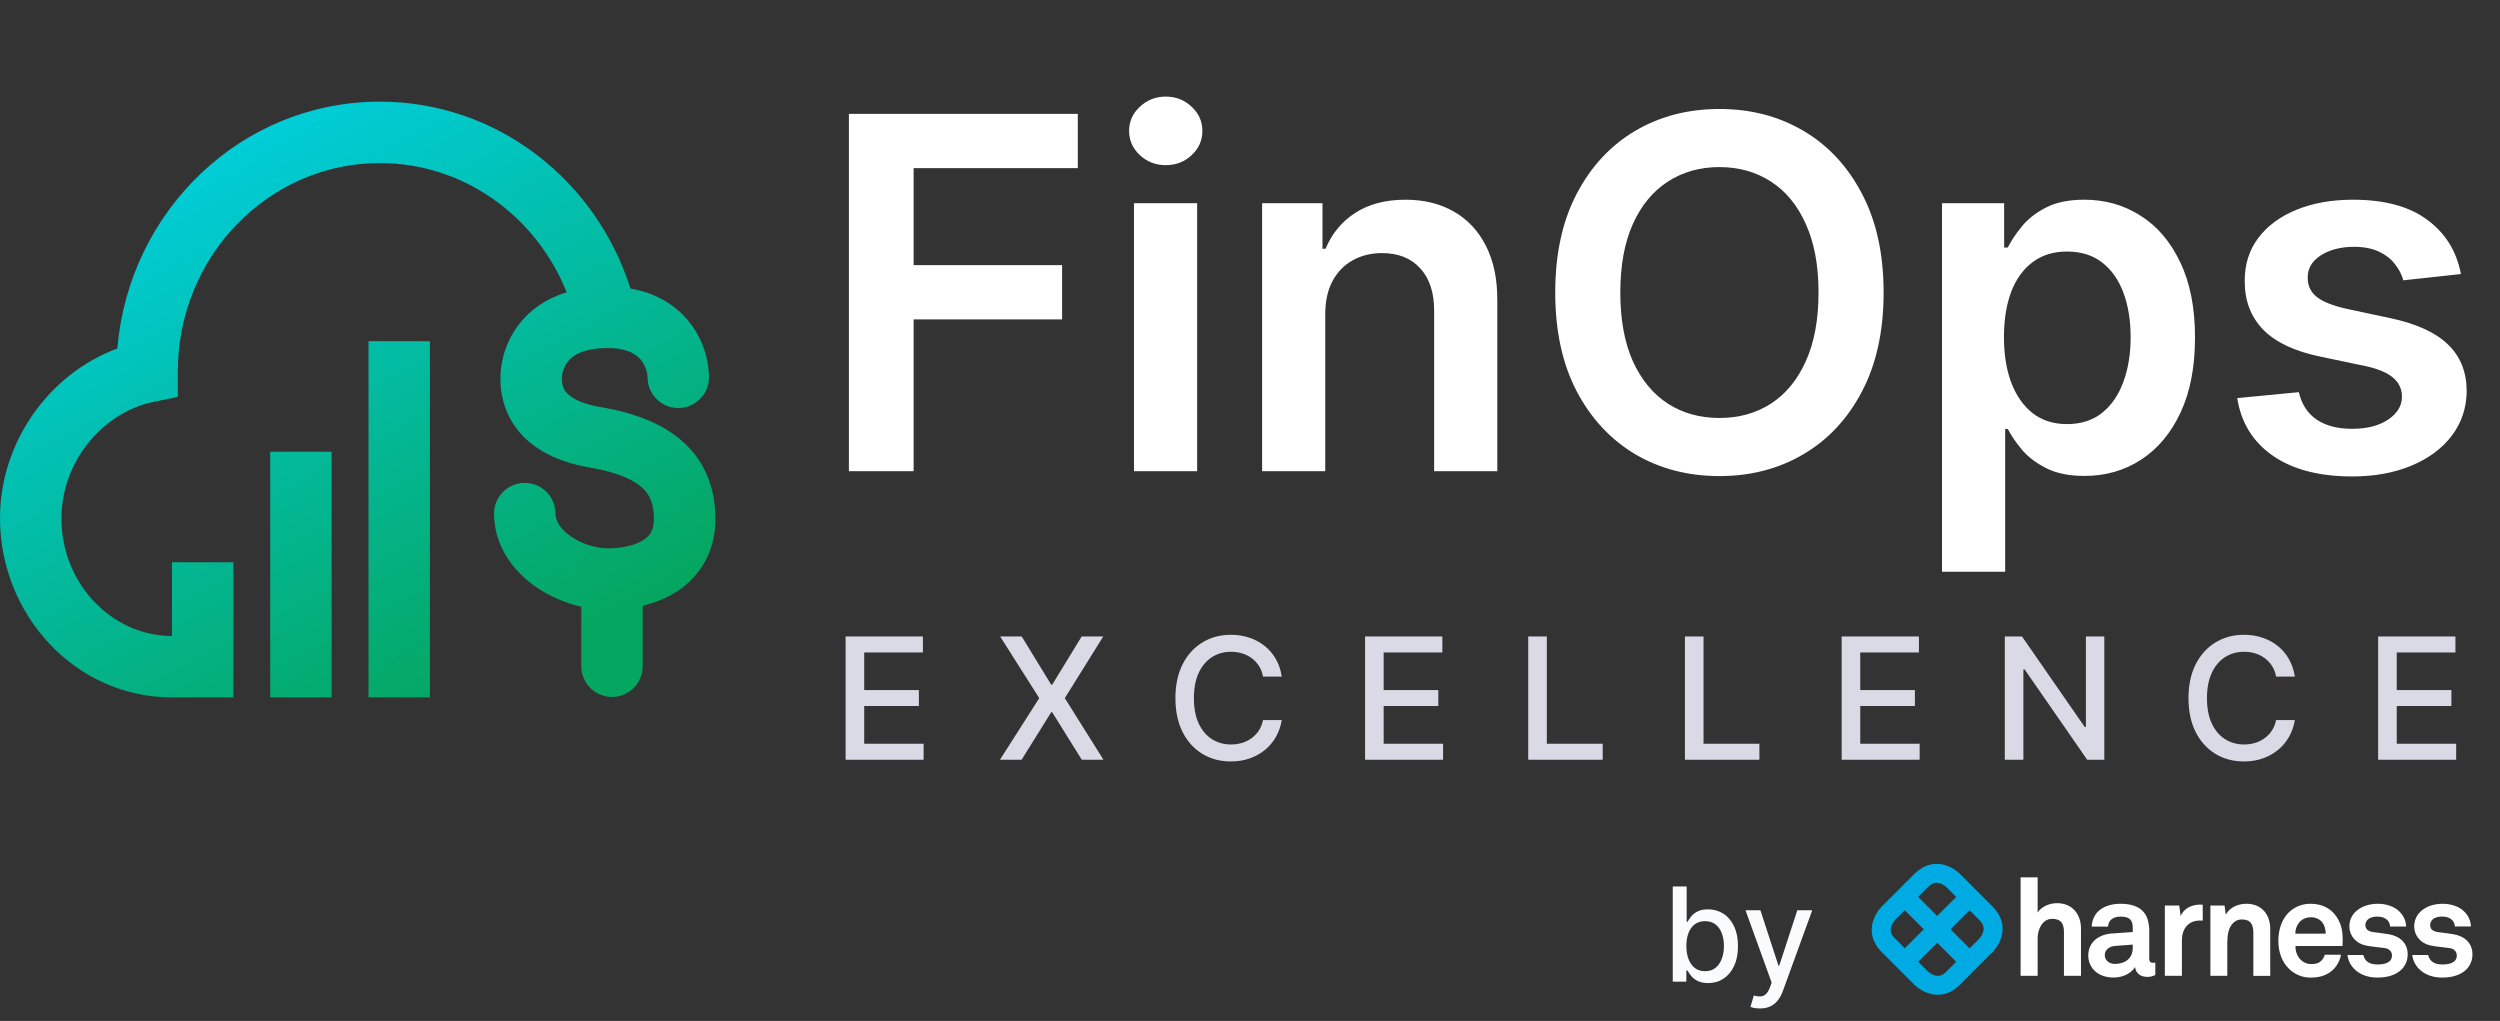
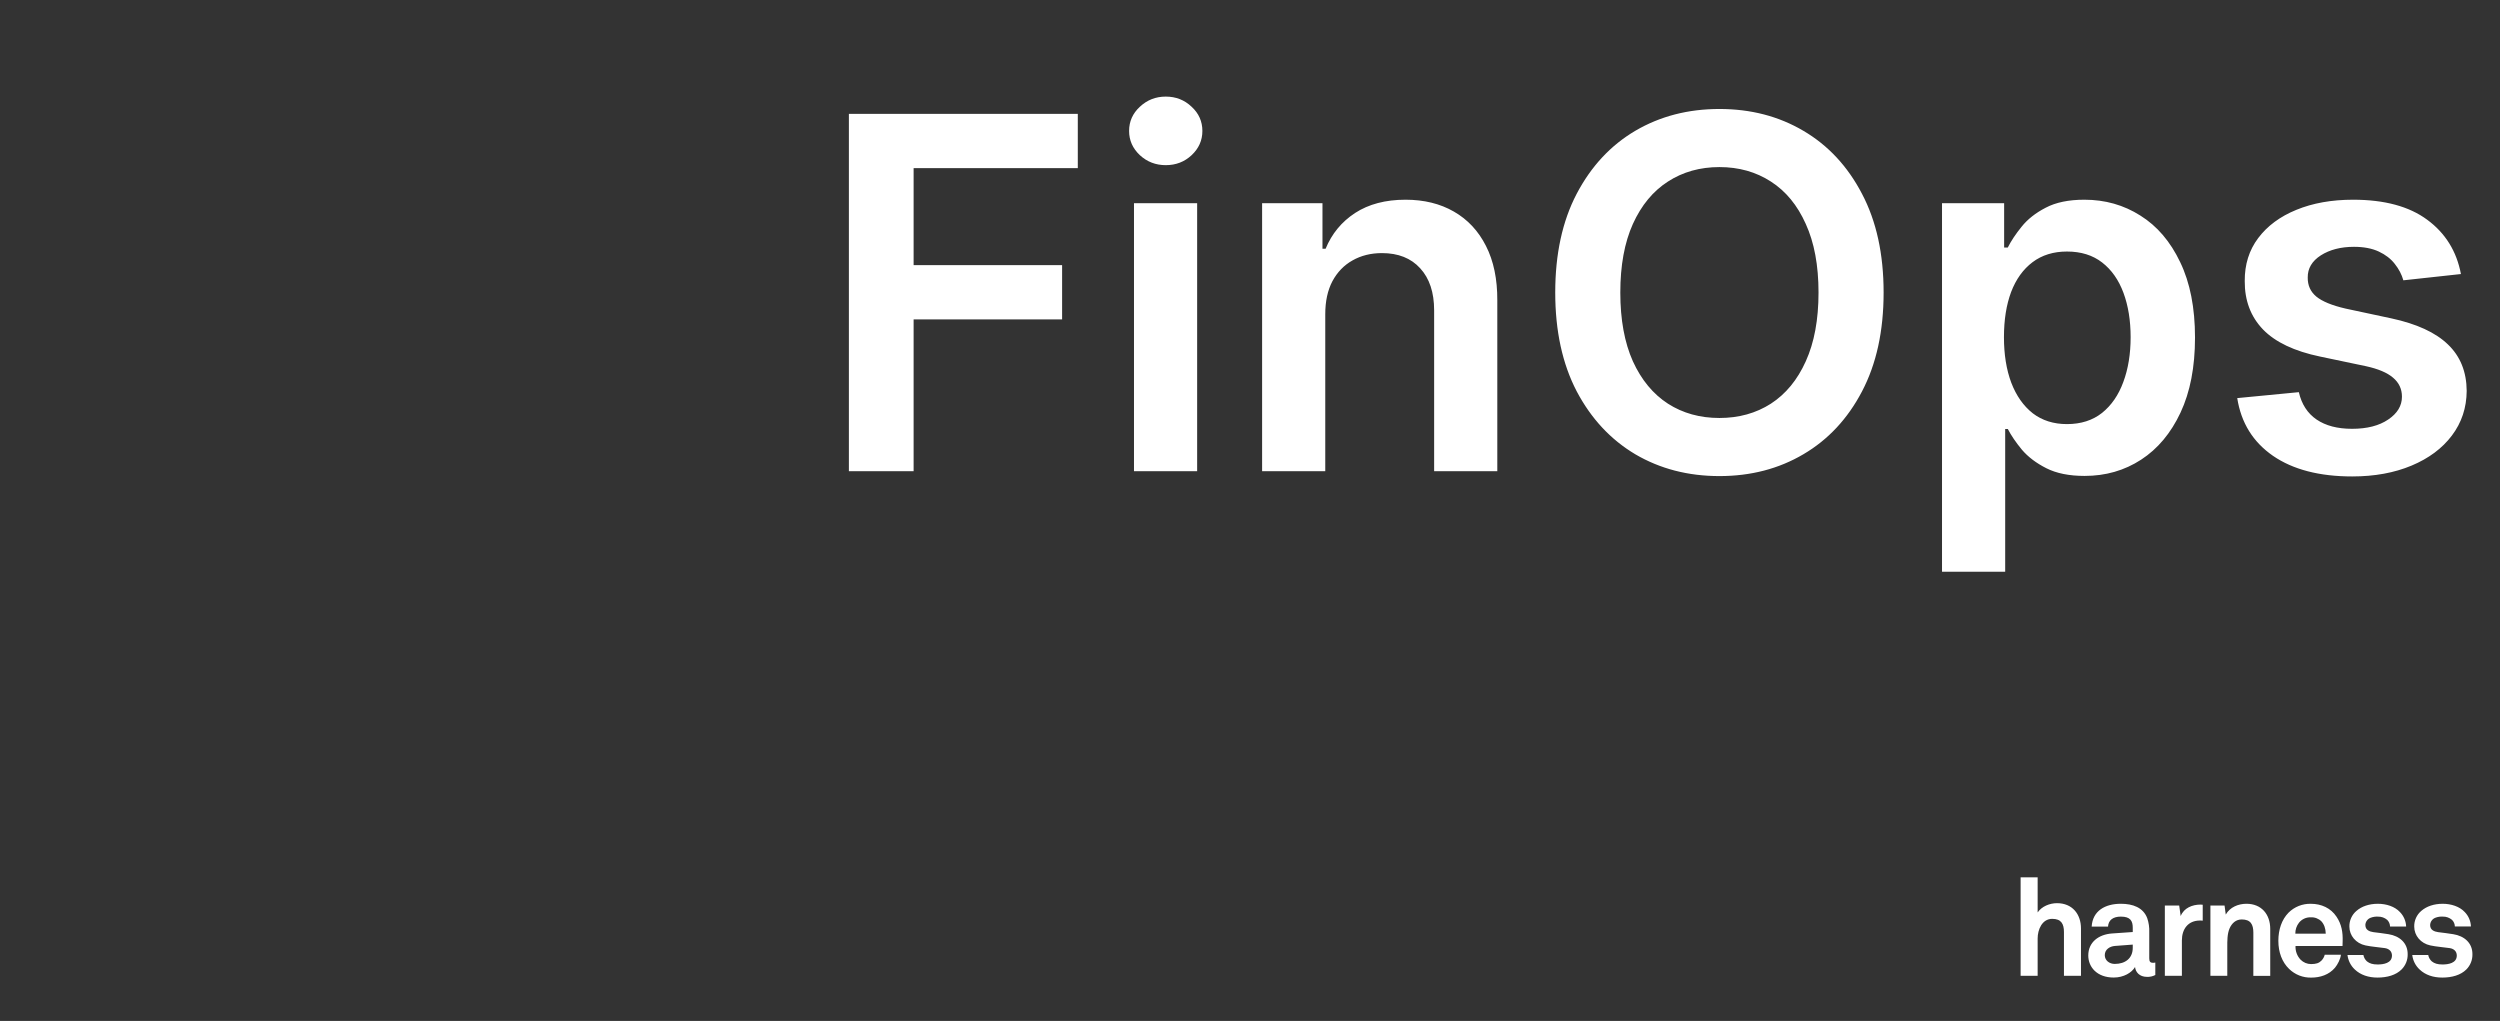
<svg xmlns="http://www.w3.org/2000/svg" width="191" height="78" viewBox="0 0 191 78" fill="none">
  <rect x="0" y="0" width="191" height="78" fill="#333333" stroke="none" />
-   <path fill-rule="evenodd" clip-rule="evenodd" d="M8.964 26.628C9.844 16.113 18.43 7.766 29.017 7.766C38.007 7.766 45.56 13.792 48.167 22.043C50.072 22.373 51.526 23.254 52.537 24.451C53.757 25.895 54.166 27.604 54.166 28.828C54.166 30.123 53.115 31.174 51.82 31.174C50.524 31.174 49.474 30.123 49.474 28.828C49.474 28.524 49.345 27.943 48.953 27.479C48.636 27.105 47.976 26.593 46.444 26.593C44.37 26.593 43.645 27.277 43.362 27.648C43.182 27.884 43.069 28.145 43.002 28.387C42.969 28.506 42.949 28.613 42.938 28.696C42.928 28.776 42.927 28.823 42.927 28.828C42.927 28.828 42.927 28.828 42.927 28.828C42.927 29.178 42.944 29.512 43.157 29.837C43.322 30.091 43.885 30.759 45.861 31.096C48.523 31.55 50.755 32.398 52.334 33.892C53.995 35.466 54.655 37.489 54.655 39.656C54.655 42.138 53.503 44.005 51.772 45.152C50.95 45.697 50.034 46.058 49.102 46.282V50.901C49.102 52.197 48.052 53.247 46.756 53.247C45.461 53.247 44.41 52.197 44.41 50.901V46.352C43.111 46.059 41.853 45.5 40.792 44.732C39.182 43.566 37.746 41.686 37.746 39.24C37.746 37.944 38.796 36.894 40.092 36.894C41.388 36.894 42.438 37.944 42.438 39.24C42.438 39.709 42.712 40.328 43.545 40.932C44.377 41.534 45.486 41.891 46.444 41.891C47.631 41.891 48.592 41.63 49.18 41.241C49.648 40.93 49.962 40.506 49.962 39.656C49.962 38.492 49.644 37.808 49.107 37.299C48.486 36.711 47.298 36.101 45.073 35.722C42.163 35.226 40.282 34.02 39.226 32.4C38.233 30.877 38.234 29.361 38.234 28.852L38.234 28.828C38.234 28.096 38.423 26.386 39.631 24.802C40.466 23.707 41.67 22.826 43.293 22.333C40.971 16.509 35.423 12.458 29.017 12.458C20.556 12.458 13.582 19.537 13.582 28.412V30.322L11.711 30.709C7.854 31.507 4.692 35.265 4.692 39.595C4.692 44.604 8.558 48.589 13.139 48.589V42.958H17.831V53.281H13.139V50.935L13.138 53.281C5.717 53.281 0 46.938 0 39.595C0 33.745 3.78 28.535 8.964 26.628ZM20.646 53.281L20.646 34.512H25.338V53.281L20.646 53.281ZM28.154 26.066V53.281L32.846 53.281V26.066H28.154Z" fill="url(#paint0_linear_235_2508)" />
  <path d="M64.855 36V8.699H82.344V12.845H69.8V20.257H81.145V24.402H69.8V36H64.855ZM86.637 36V15.524H91.462V36H86.637ZM89.063 12.618C88.299 12.618 87.641 12.365 87.09 11.859C86.539 11.343 86.263 10.726 86.263 10.006C86.263 9.277 86.539 8.659 87.09 8.153C87.641 7.637 88.299 7.38 89.063 7.38C89.836 7.38 90.494 7.637 91.036 8.153C91.587 8.659 91.862 9.277 91.862 10.006C91.862 10.726 91.587 11.343 91.036 11.859C90.494 12.365 89.836 12.618 89.063 12.618ZM101.25 24.003V36H96.425V15.524H101.037V19.004H101.277C101.748 17.857 102.499 16.946 103.53 16.271C104.57 15.596 105.854 15.258 107.382 15.258C108.795 15.258 110.026 15.56 111.075 16.164C112.132 16.769 112.95 17.644 113.528 18.79C114.114 19.937 114.403 21.328 114.394 22.963V36H109.568V23.709C109.568 22.341 109.213 21.27 108.502 20.497C107.8 19.724 106.827 19.337 105.583 19.337C104.738 19.337 103.987 19.524 103.33 19.897C102.681 20.261 102.17 20.79 101.797 21.483C101.432 22.176 101.25 23.016 101.25 24.003ZM143.908 22.35C143.908 25.291 143.357 27.811 142.255 29.908C141.162 31.996 139.669 33.596 137.776 34.707C135.892 35.818 133.754 36.373 131.364 36.373C128.973 36.373 126.831 35.818 124.938 34.707C123.054 33.587 121.561 31.983 120.459 29.895C119.366 27.797 118.82 25.282 118.82 22.35C118.82 19.408 119.366 16.893 120.459 14.805C121.561 12.707 123.054 11.103 124.938 9.992C126.831 8.881 128.973 8.326 131.364 8.326C133.754 8.326 135.892 8.881 137.776 9.992C139.669 11.103 141.162 12.707 142.255 14.805C143.357 16.893 143.908 19.408 143.908 22.35ZM138.935 22.35C138.935 20.279 138.611 18.533 137.962 17.111C137.322 15.68 136.434 14.6 135.296 13.871C134.159 13.134 132.848 12.765 131.364 12.765C129.88 12.765 128.569 13.134 127.431 13.871C126.294 14.6 125.401 15.68 124.752 17.111C124.112 18.533 123.792 20.279 123.792 22.35C123.792 24.42 124.112 26.171 124.752 27.602C125.401 29.024 126.294 30.104 127.431 30.841C128.569 31.57 129.88 31.934 131.364 31.934C132.848 31.934 134.159 31.57 135.296 30.841C136.434 30.104 137.322 29.024 137.962 27.602C138.611 26.171 138.935 24.42 138.935 22.35ZM148.37 43.678V15.524H153.116V18.91H153.396C153.644 18.413 153.995 17.884 154.449 17.324C154.902 16.755 155.515 16.271 156.288 15.871C157.061 15.462 158.048 15.258 159.248 15.258C160.829 15.258 162.256 15.662 163.527 16.471C164.806 17.271 165.819 18.457 166.566 20.03C167.321 21.594 167.699 23.514 167.699 25.789C167.699 28.037 167.33 29.948 166.593 31.521C165.855 33.094 164.851 34.294 163.58 35.12C162.309 35.947 160.869 36.36 159.261 36.36C158.088 36.36 157.115 36.164 156.342 35.773C155.568 35.382 154.946 34.911 154.475 34.36C154.013 33.8 153.653 33.272 153.396 32.774H153.196V43.678H148.37ZM153.102 25.762C153.102 27.086 153.289 28.246 153.662 29.241C154.044 30.237 154.591 31.014 155.302 31.574C156.022 32.125 156.893 32.401 157.915 32.401C158.981 32.401 159.874 32.116 160.594 31.548C161.314 30.97 161.856 30.183 162.22 29.188C162.594 28.184 162.78 27.042 162.78 25.762C162.78 24.491 162.598 23.363 162.234 22.376C161.869 21.39 161.327 20.617 160.607 20.057C159.887 19.497 158.99 19.217 157.915 19.217C156.884 19.217 156.008 19.488 155.288 20.03C154.569 20.572 154.022 21.332 153.649 22.31C153.284 23.287 153.102 24.438 153.102 25.762ZM188.015 20.937L183.616 21.416C183.491 20.972 183.273 20.555 182.962 20.163C182.66 19.772 182.251 19.457 181.736 19.217C181.221 18.977 180.59 18.857 179.843 18.857C178.839 18.857 177.995 19.075 177.31 19.51C176.635 19.946 176.302 20.51 176.311 21.203C176.302 21.799 176.519 22.283 176.964 22.656C177.417 23.029 178.163 23.336 179.203 23.576L182.696 24.323C184.633 24.74 186.073 25.402 187.015 26.309C187.966 27.215 188.446 28.402 188.455 29.868C188.446 31.157 188.068 32.294 187.321 33.281C186.584 34.258 185.557 35.022 184.242 35.573C182.927 36.124 181.416 36.4 179.71 36.4C177.204 36.4 175.186 35.876 173.658 34.827C172.129 33.769 171.218 32.299 170.925 30.415L175.631 29.961C175.844 30.886 176.297 31.583 176.99 32.054C177.684 32.525 178.586 32.761 179.696 32.761C180.843 32.761 181.763 32.525 182.456 32.054C183.158 31.583 183.509 31.001 183.509 30.308C183.509 29.721 183.282 29.237 182.829 28.855C182.385 28.473 181.692 28.18 180.75 27.975L177.257 27.242C175.293 26.833 173.84 26.144 172.898 25.176C171.956 24.198 171.489 22.963 171.498 21.47C171.489 20.208 171.831 19.115 172.525 18.191C173.227 17.257 174.2 16.538 175.444 16.031C176.697 15.516 178.141 15.258 179.776 15.258C182.176 15.258 184.064 15.769 185.442 16.791C186.828 17.813 187.686 19.195 188.015 20.937Z" fill="white" />
-   <path d="M64.605 58.046V48.627H70.51V49.85H66.026V52.72H70.202V53.939H66.026V56.823H70.565V58.046H64.605ZM78.059 48.627L80.313 52.311H80.387L82.64 48.627H84.287L81.352 53.337L84.305 58.046H82.649L80.387 54.413H80.313L78.05 58.046H76.395L79.398 53.337L76.413 48.627H78.059ZM97.928 51.69H96.493C96.438 51.383 96.336 51.114 96.185 50.881C96.035 50.648 95.851 50.45 95.633 50.287C95.416 50.125 95.172 50.002 94.902 49.919C94.635 49.837 94.352 49.795 94.051 49.795C93.509 49.795 93.023 49.932 92.594 50.205C92.167 50.477 91.83 50.878 91.582 51.405C91.337 51.932 91.214 52.576 91.214 53.337C91.214 54.103 91.337 54.75 91.582 55.277C91.83 55.805 92.169 56.203 92.598 56.473C93.027 56.743 93.51 56.878 94.047 56.878C94.344 56.878 94.626 56.838 94.893 56.758C95.163 56.675 95.407 56.554 95.624 56.395C95.842 56.235 96.026 56.041 96.176 55.811C96.329 55.578 96.435 55.311 96.493 55.011L97.928 55.015C97.852 55.478 97.703 55.904 97.482 56.294C97.265 56.68 96.984 57.014 96.641 57.296C96.3 57.575 95.911 57.791 95.472 57.945C95.034 58.098 94.556 58.175 94.038 58.175C93.222 58.175 92.495 57.981 91.858 57.595C91.22 57.206 90.717 56.649 90.349 55.926C89.984 55.202 89.802 54.339 89.802 53.337C89.802 52.331 89.986 51.468 90.354 50.747C90.722 50.024 91.225 49.469 91.862 49.083C92.5 48.693 93.225 48.498 94.038 48.498C94.537 48.498 95.003 48.57 95.436 48.715C95.871 48.856 96.262 49.064 96.609 49.34C96.955 49.613 97.242 49.947 97.469 50.343C97.695 50.735 97.849 51.184 97.928 51.69ZM104.291 58.046V48.627H110.196V49.85H105.712V52.72H109.888V53.939H105.712V56.823H110.251V58.046H104.291ZM116.757 58.046V48.627H118.178V56.823H122.446V58.046H116.757ZM128.729 58.046V48.627H130.15V56.823H134.418V58.046H128.729ZM140.702 58.046V48.627H146.607V49.85H142.123V52.72H146.298V53.939H142.123V56.823H146.662V58.046H140.702ZM160.769 48.627V58.046H159.463L154.676 51.138H154.588V58.046H153.167V48.627H154.482L159.275 55.544H159.362V48.627H160.769ZM175.327 51.69H173.893C173.837 51.383 173.735 51.114 173.584 50.881C173.434 50.648 173.25 50.45 173.033 50.287C172.815 50.125 172.571 50.002 172.301 49.919C172.035 49.837 171.751 49.795 171.45 49.795C170.908 49.795 170.422 49.932 169.993 50.205C169.566 50.477 169.229 50.878 168.981 51.405C168.736 51.932 168.613 52.576 168.613 53.337C168.613 54.103 168.736 54.75 168.981 55.277C169.229 55.805 169.568 56.203 169.997 56.473C170.426 56.743 170.909 56.878 171.446 56.878C171.743 56.878 172.025 56.838 172.292 56.758C172.562 56.675 172.806 56.554 173.023 56.395C173.241 56.235 173.425 56.041 173.575 55.811C173.729 55.578 173.834 55.311 173.893 55.011L175.327 55.015C175.251 55.478 175.102 55.904 174.881 56.294C174.664 56.68 174.383 57.014 174.04 57.296C173.699 57.575 173.31 57.791 172.872 57.945C172.433 58.098 171.955 58.175 171.437 58.175C170.621 58.175 169.894 57.981 169.257 57.595C168.619 57.206 168.116 56.649 167.748 55.926C167.383 55.202 167.201 54.339 167.201 53.337C167.201 52.331 167.385 51.468 167.753 50.747C168.121 50.024 168.624 49.469 169.261 49.083C169.899 48.693 170.624 48.498 171.437 48.498C171.936 48.498 172.402 48.57 172.835 48.715C173.27 48.856 173.661 49.064 174.008 49.34C174.354 49.613 174.641 49.947 174.868 50.343C175.094 50.735 175.248 51.184 175.327 51.69ZM181.69 58.046V48.627H187.595V49.85H183.111V52.72H187.287V53.939H183.111V56.823H187.65V58.046H181.69Z" fill="#D9DAE5" />
-   <path d="M127.799 75V67.727H128.861V70.43H128.925C128.986 70.316 129.075 70.185 129.191 70.035C129.307 69.886 129.468 69.756 129.674 69.645C129.88 69.531 130.152 69.474 130.491 69.474C130.931 69.474 131.324 69.586 131.67 69.808C132.015 70.031 132.286 70.352 132.483 70.771C132.682 71.19 132.781 71.694 132.781 72.283C132.781 72.873 132.683 73.378 132.487 73.8C132.29 74.219 132.02 74.542 131.677 74.769C131.334 74.994 130.942 75.106 130.501 75.106C130.17 75.106 129.899 75.051 129.688 74.94C129.48 74.828 129.317 74.698 129.198 74.549C129.08 74.4 128.989 74.267 128.925 74.151H128.836V75H127.799ZM128.839 72.273C128.839 72.656 128.895 72.992 129.006 73.281C129.118 73.57 129.279 73.796 129.489 73.96C129.7 74.121 129.958 74.201 130.263 74.201C130.581 74.201 130.846 74.117 131.059 73.949C131.272 73.778 131.433 73.548 131.542 73.256C131.653 72.965 131.709 72.637 131.709 72.273C131.709 71.913 131.654 71.59 131.545 71.303C131.439 71.017 131.278 70.791 131.062 70.625C130.849 70.459 130.583 70.376 130.263 70.376C129.956 70.376 129.695 70.456 129.482 70.614C129.272 70.773 129.112 70.994 129.003 71.278C128.894 71.562 128.839 71.894 128.839 72.273ZM134.459 77.046C134.301 77.046 134.156 77.032 134.026 77.006C133.896 76.983 133.799 76.957 133.735 76.928L133.99 76.058C134.185 76.11 134.357 76.133 134.509 76.126C134.66 76.119 134.794 76.062 134.91 75.955C135.029 75.849 135.133 75.675 135.223 75.433L135.354 75.071L133.358 69.546H134.495L135.876 73.778H135.933L137.314 69.546H138.454L136.206 75.728C136.102 76.012 135.97 76.252 135.809 76.449C135.648 76.648 135.456 76.797 135.233 76.896C135.011 76.996 134.753 77.046 134.459 77.046Z" fill="#FAFBFC" />
  <g clip-path="url(#clip0_235_2508)">
-     <path d="M152.247 69.274L149.728 66.751C149.43 66.469 149.074 66.255 148.686 66.122C147.826 65.835 146.969 66.059 146.275 66.751L143.75 69.274C143.468 69.572 143.254 69.928 143.121 70.316C142.833 71.177 143.057 72.033 143.75 72.726L146.272 75.249C146.57 75.531 146.925 75.746 147.313 75.878C147.548 75.958 147.795 75.999 148.043 76C148.648 76 149.227 75.744 149.724 75.249L152.245 72.726C152.527 72.428 152.742 72.073 152.876 71.684C153.162 70.823 152.939 69.968 152.245 69.274H152.247ZM148.192 67.483C148.383 67.544 148.559 67.645 148.708 67.778L149.453 68.525L148 69.977L146.546 68.523L147.296 67.773C147.497 67.573 147.78 67.361 148.194 67.482L148.192 67.483ZM144.484 70.805C144.545 70.614 144.646 70.438 144.78 70.289L145.525 69.544L146.978 70.997L145.524 72.451L144.775 71.7C144.574 71.501 144.363 71.217 144.483 70.803L144.484 70.805ZM147.805 74.514C147.614 74.453 147.438 74.353 147.29 74.219L146.546 73.482L148 72.027L149.453 73.481L148.704 74.231C148.503 74.431 148.22 74.643 147.805 74.522V74.514ZM151.515 71.2C151.454 71.39 151.354 71.566 151.22 71.715L150.475 72.451L149.022 70.997L150.475 69.544L151.225 70.293C151.426 70.493 151.637 70.777 151.516 71.191" fill="#00ABE4" />
    <path d="M157.686 74.552H158.987V70.939C158.987 69.824 158.31 69.002 157.155 69.002C156.592 69.002 155.989 69.251 155.676 69.71V67.03H154.375V74.549H155.676V71.698C155.676 71.032 156.01 70.2 156.79 70.2C157.478 70.2 157.686 70.584 157.686 71.21V74.552ZM162.942 72.415C162.942 73.21 162.374 73.644 161.569 73.644C161.166 73.644 160.805 73.386 160.805 72.972C160.805 72.538 161.187 72.301 161.58 72.27L162.942 72.167V72.415ZM164.026 74.635C164.248 74.642 164.469 74.593 164.666 74.491V73.54C164.612 73.553 164.557 73.56 164.501 73.561C164.285 73.561 164.203 73.468 164.203 73.22V71.227C164.219 70.859 164.166 70.492 164.047 70.143C163.738 69.337 162.952 69.048 162.034 69.048C160.835 69.048 159.875 69.585 159.803 70.793H161.053C161.084 70.297 161.434 70.029 162.034 70.029C162.767 70.029 162.942 70.37 162.942 70.876V71.207L161.361 71.317C160.339 71.389 159.544 71.978 159.544 73C159.544 73.879 160.205 74.684 161.486 74.684C162.249 74.684 162.869 74.312 163.117 73.879C163.159 74.282 163.468 74.632 164.025 74.632L164.026 74.635ZM168.082 70.325C168.151 70.326 168.22 70.33 168.288 70.339V69.122C168.232 69.122 168.177 69.11 168.122 69.11C167.491 69.11 166.851 69.368 166.604 69.987L166.49 69.182H165.394V74.553H166.696V71.847C166.696 70.979 167.171 70.328 168.079 70.328L168.082 70.325ZM172.155 74.555H173.446V70.969C173.446 69.853 172.774 69.048 171.628 69.048C171.01 69.048 170.369 69.306 170.048 69.873L169.956 69.181H168.875V74.552H170.165V72.363C170.165 71.909 170.155 71.351 170.341 70.927C170.516 70.535 170.816 70.246 171.269 70.246C171.95 70.246 172.156 70.628 172.156 71.258L172.155 74.555ZM177.685 71.332H175.363C175.358 71.03 175.456 70.734 175.643 70.495C175.75 70.361 175.887 70.254 176.043 70.183C176.199 70.111 176.37 70.077 176.542 70.083C176.691 70.075 176.841 70.098 176.982 70.152C177.122 70.205 177.25 70.287 177.357 70.392C177.563 70.62 177.677 70.929 177.688 71.332H177.685ZM178.978 71.911C178.999 71.24 178.906 70.63 178.513 70.041C178.07 69.37 177.346 69.05 176.555 69.05C176.238 69.041 175.922 69.097 175.627 69.214C175.332 69.331 175.064 69.507 174.84 69.732C174.325 70.258 174.066 71.022 174.066 71.88C174.066 72.758 174.354 73.512 174.89 74.028C175.115 74.246 175.38 74.416 175.671 74.53C175.962 74.643 176.273 74.697 176.585 74.689C177.266 74.689 177.937 74.472 178.392 73.935C178.598 73.687 178.815 73.264 178.846 72.944H177.609C177.566 73.116 177.476 73.273 177.351 73.398C177.165 73.584 176.938 73.656 176.566 73.656C176.268 73.655 175.982 73.536 175.771 73.326C175.637 73.186 175.533 73.021 175.466 72.84C175.398 72.659 175.368 72.466 175.378 72.272H178.968C178.968 72.158 178.978 71.911 178.978 71.911ZM180.712 70.682C180.715 70.557 180.756 70.435 180.829 70.334C180.903 70.232 181.006 70.156 181.124 70.114C181.302 70.047 181.492 70.019 181.681 70.031C181.938 70.024 182.188 70.112 182.383 70.279C182.518 70.413 182.596 70.595 182.6 70.785H183.829C183.814 70.37 183.644 69.976 183.354 69.68C182.962 69.255 182.312 69.049 181.672 69.049C181 69.049 180.435 69.245 180.041 69.586C179.864 69.733 179.724 69.918 179.629 70.128C179.534 70.337 179.488 70.565 179.493 70.794C179.493 71.476 179.989 72.075 180.722 72.23C181.197 72.333 181.734 72.364 182.209 72.436C182.539 72.488 182.746 72.694 182.746 73.004C182.746 73.593 182.085 73.686 181.652 73.686C181.279 73.686 181.042 73.614 180.835 73.449C180.692 73.321 180.597 73.149 180.563 72.96H179.347C179.397 73.384 179.595 73.776 179.906 74.068C180.35 74.492 180.959 74.687 181.641 74.687C182.374 74.687 183.045 74.501 183.479 74.068C183.633 73.914 183.754 73.73 183.834 73.528C183.915 73.325 183.952 73.108 183.946 72.89C183.946 72.043 183.327 71.506 182.479 71.372C181.952 71.289 181.818 71.279 181.333 71.217C181.044 71.176 180.715 71.061 180.715 70.68L180.712 70.682ZM187.554 70.783H188.779C188.764 70.368 188.595 69.974 188.304 69.678C187.912 69.255 187.261 69.049 186.625 69.049C185.954 69.049 185.389 69.245 184.994 69.586C184.818 69.733 184.677 69.918 184.582 70.128C184.487 70.337 184.441 70.565 184.447 70.794C184.447 71.476 184.942 72.075 185.675 72.23C186.15 72.333 186.687 72.364 187.162 72.436C187.492 72.488 187.699 72.694 187.699 73.004C187.699 73.593 187.038 73.686 186.605 73.686C186.233 73.686 185.996 73.614 185.789 73.449C185.646 73.321 185.55 73.149 185.516 72.96H184.296C184.346 73.384 184.544 73.777 184.856 74.068C185.299 74.492 185.908 74.687 186.59 74.687C187.323 74.687 187.994 74.501 188.428 74.068C188.582 73.914 188.702 73.73 188.782 73.527C188.862 73.325 188.9 73.108 188.893 72.89C188.893 72.043 188.274 71.506 187.426 71.372C186.9 71.289 186.766 71.279 186.28 71.217C185.992 71.176 185.662 71.061 185.662 70.68C185.665 70.555 185.706 70.433 185.78 70.332C185.853 70.23 185.956 70.154 186.074 70.112C186.252 70.045 186.442 70.017 186.632 70.029C186.888 70.022 187.138 70.111 187.333 70.277C187.469 70.411 187.547 70.593 187.551 70.783" fill="white" />
  </g>
  <defs>
    <linearGradient id="paint0_linear_235_2508" x1="12.444" y1="11.437" x2="35.152" y2="53.427" gradientUnits="userSpaceOnUse">
      <stop stop-color="#00CFDE" />
      <stop offset="1" stop-color="#05A660" />
    </linearGradient>
    <clipPath id="clip0_235_2508">
      <rect width="45.893" height="10" fill="white" transform="translate(143 66)" />
    </clipPath>
  </defs>
</svg>